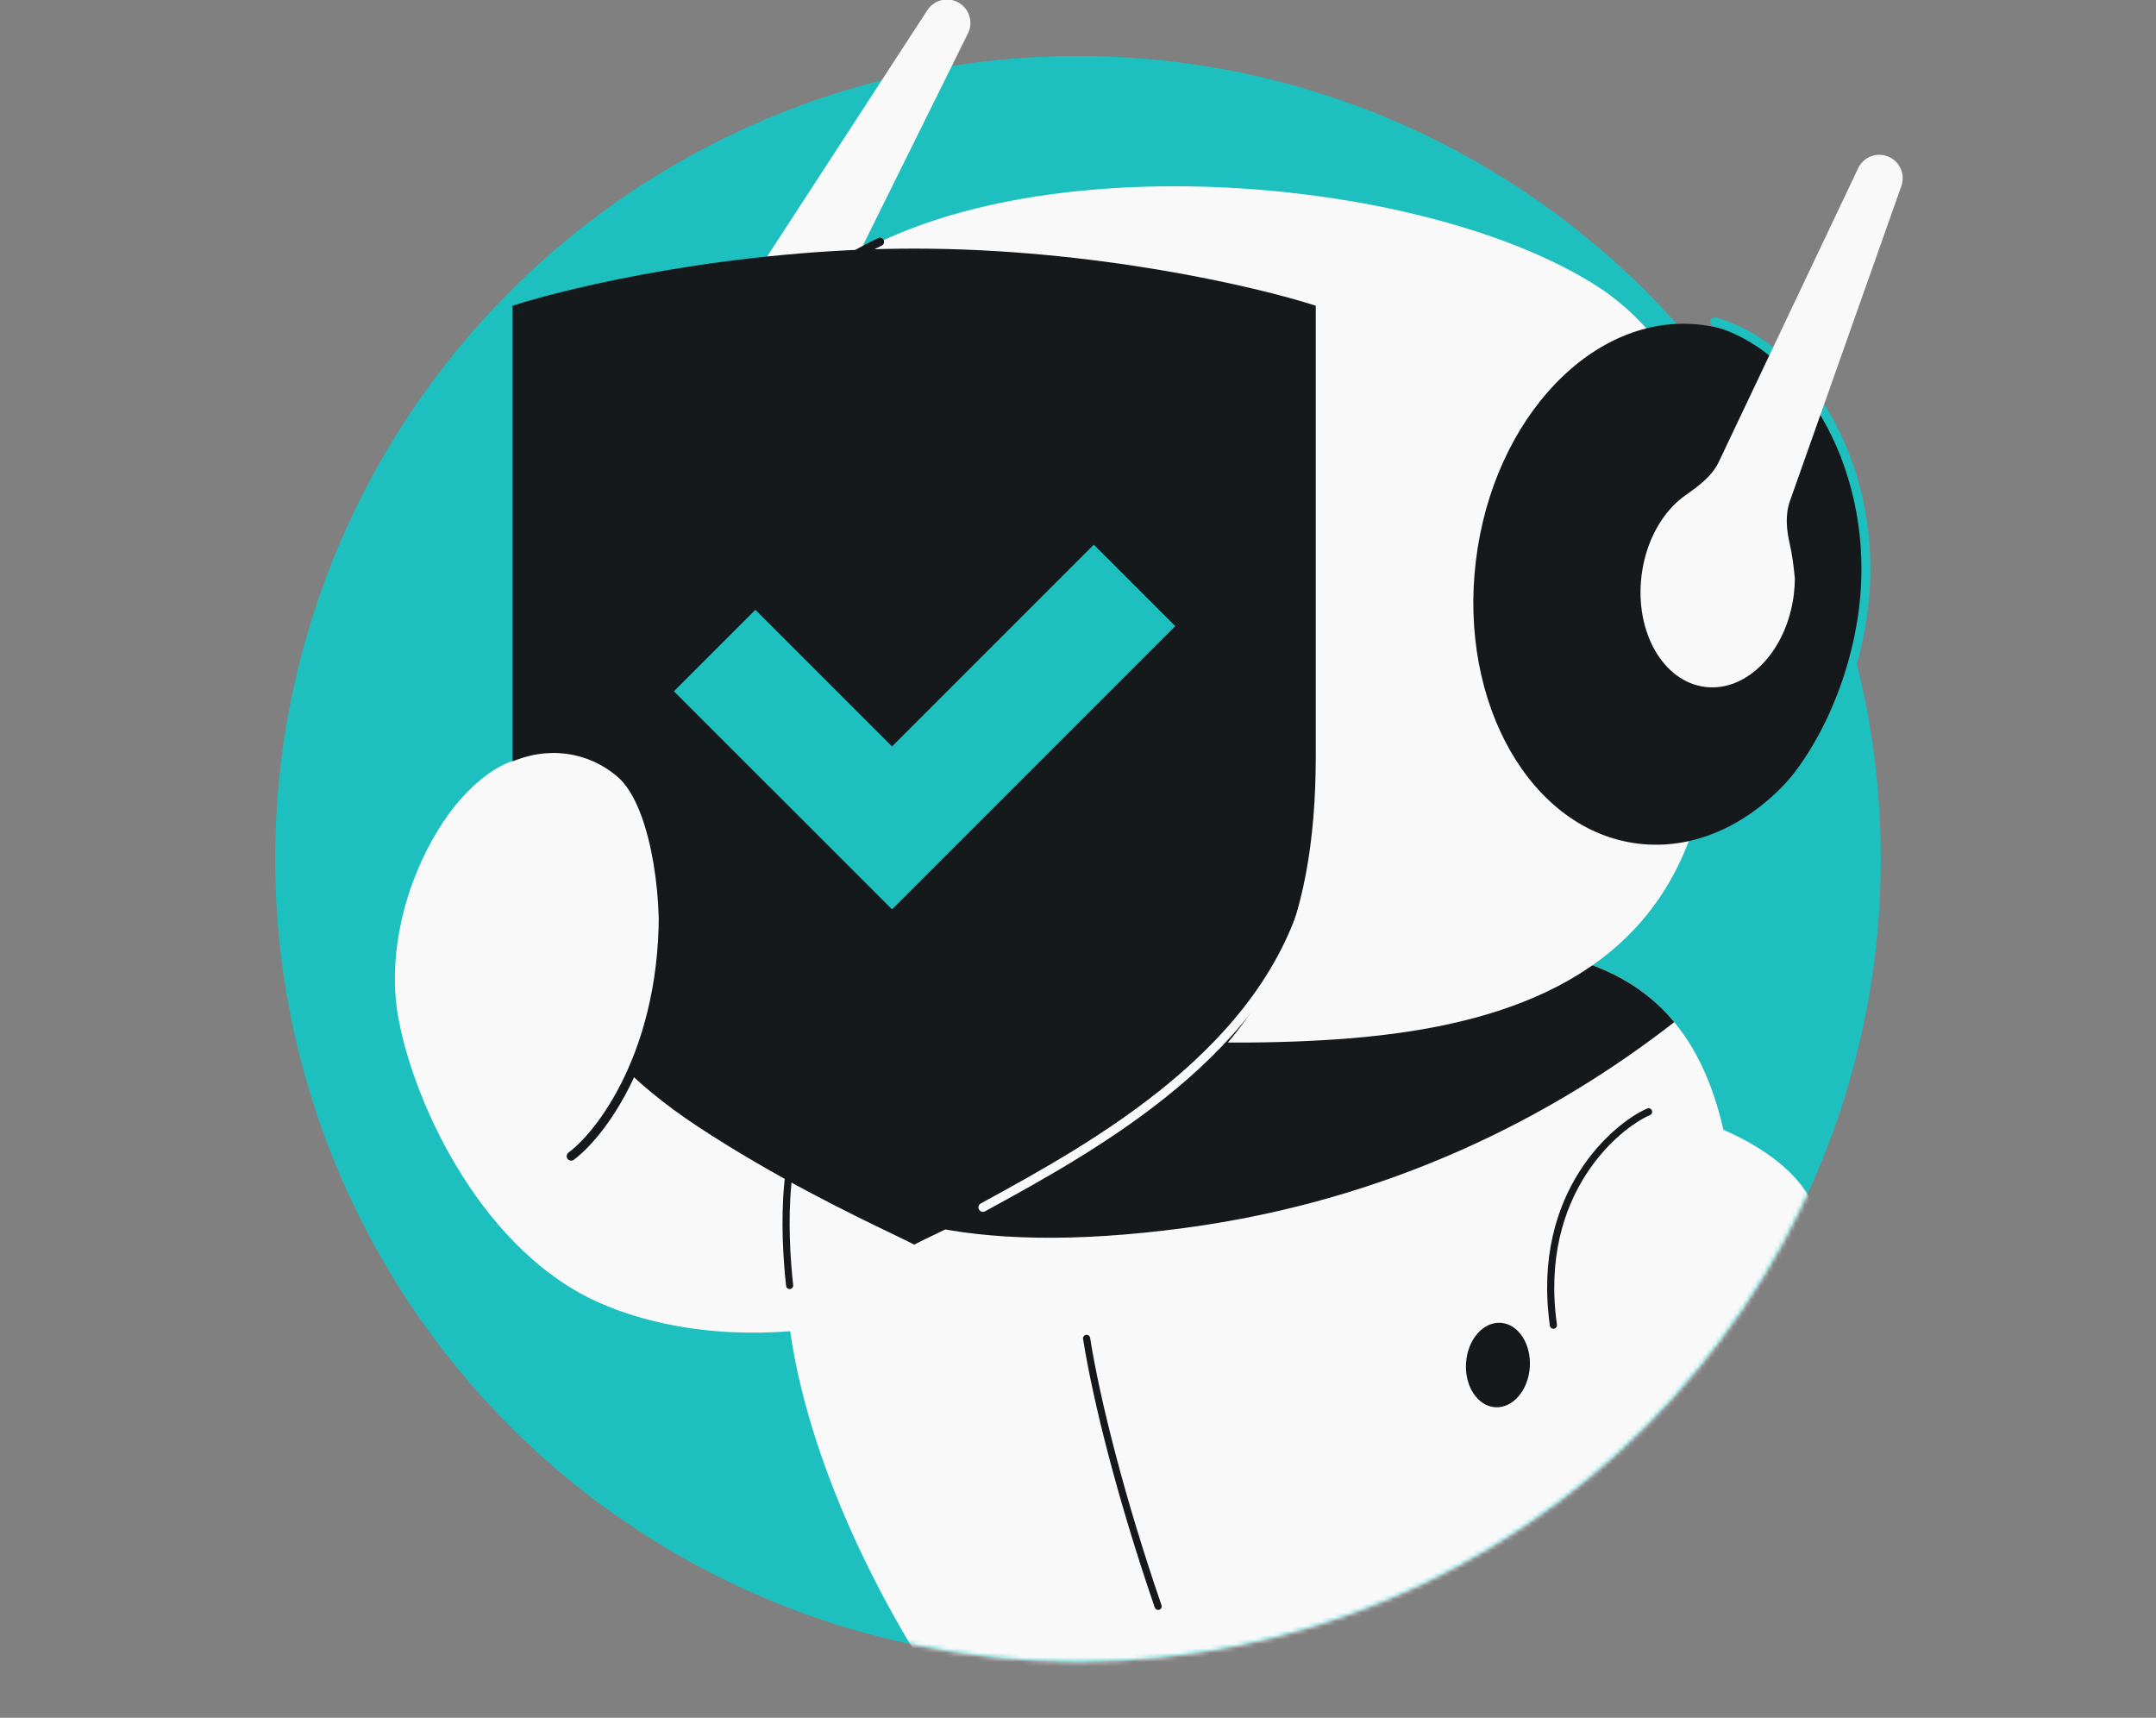
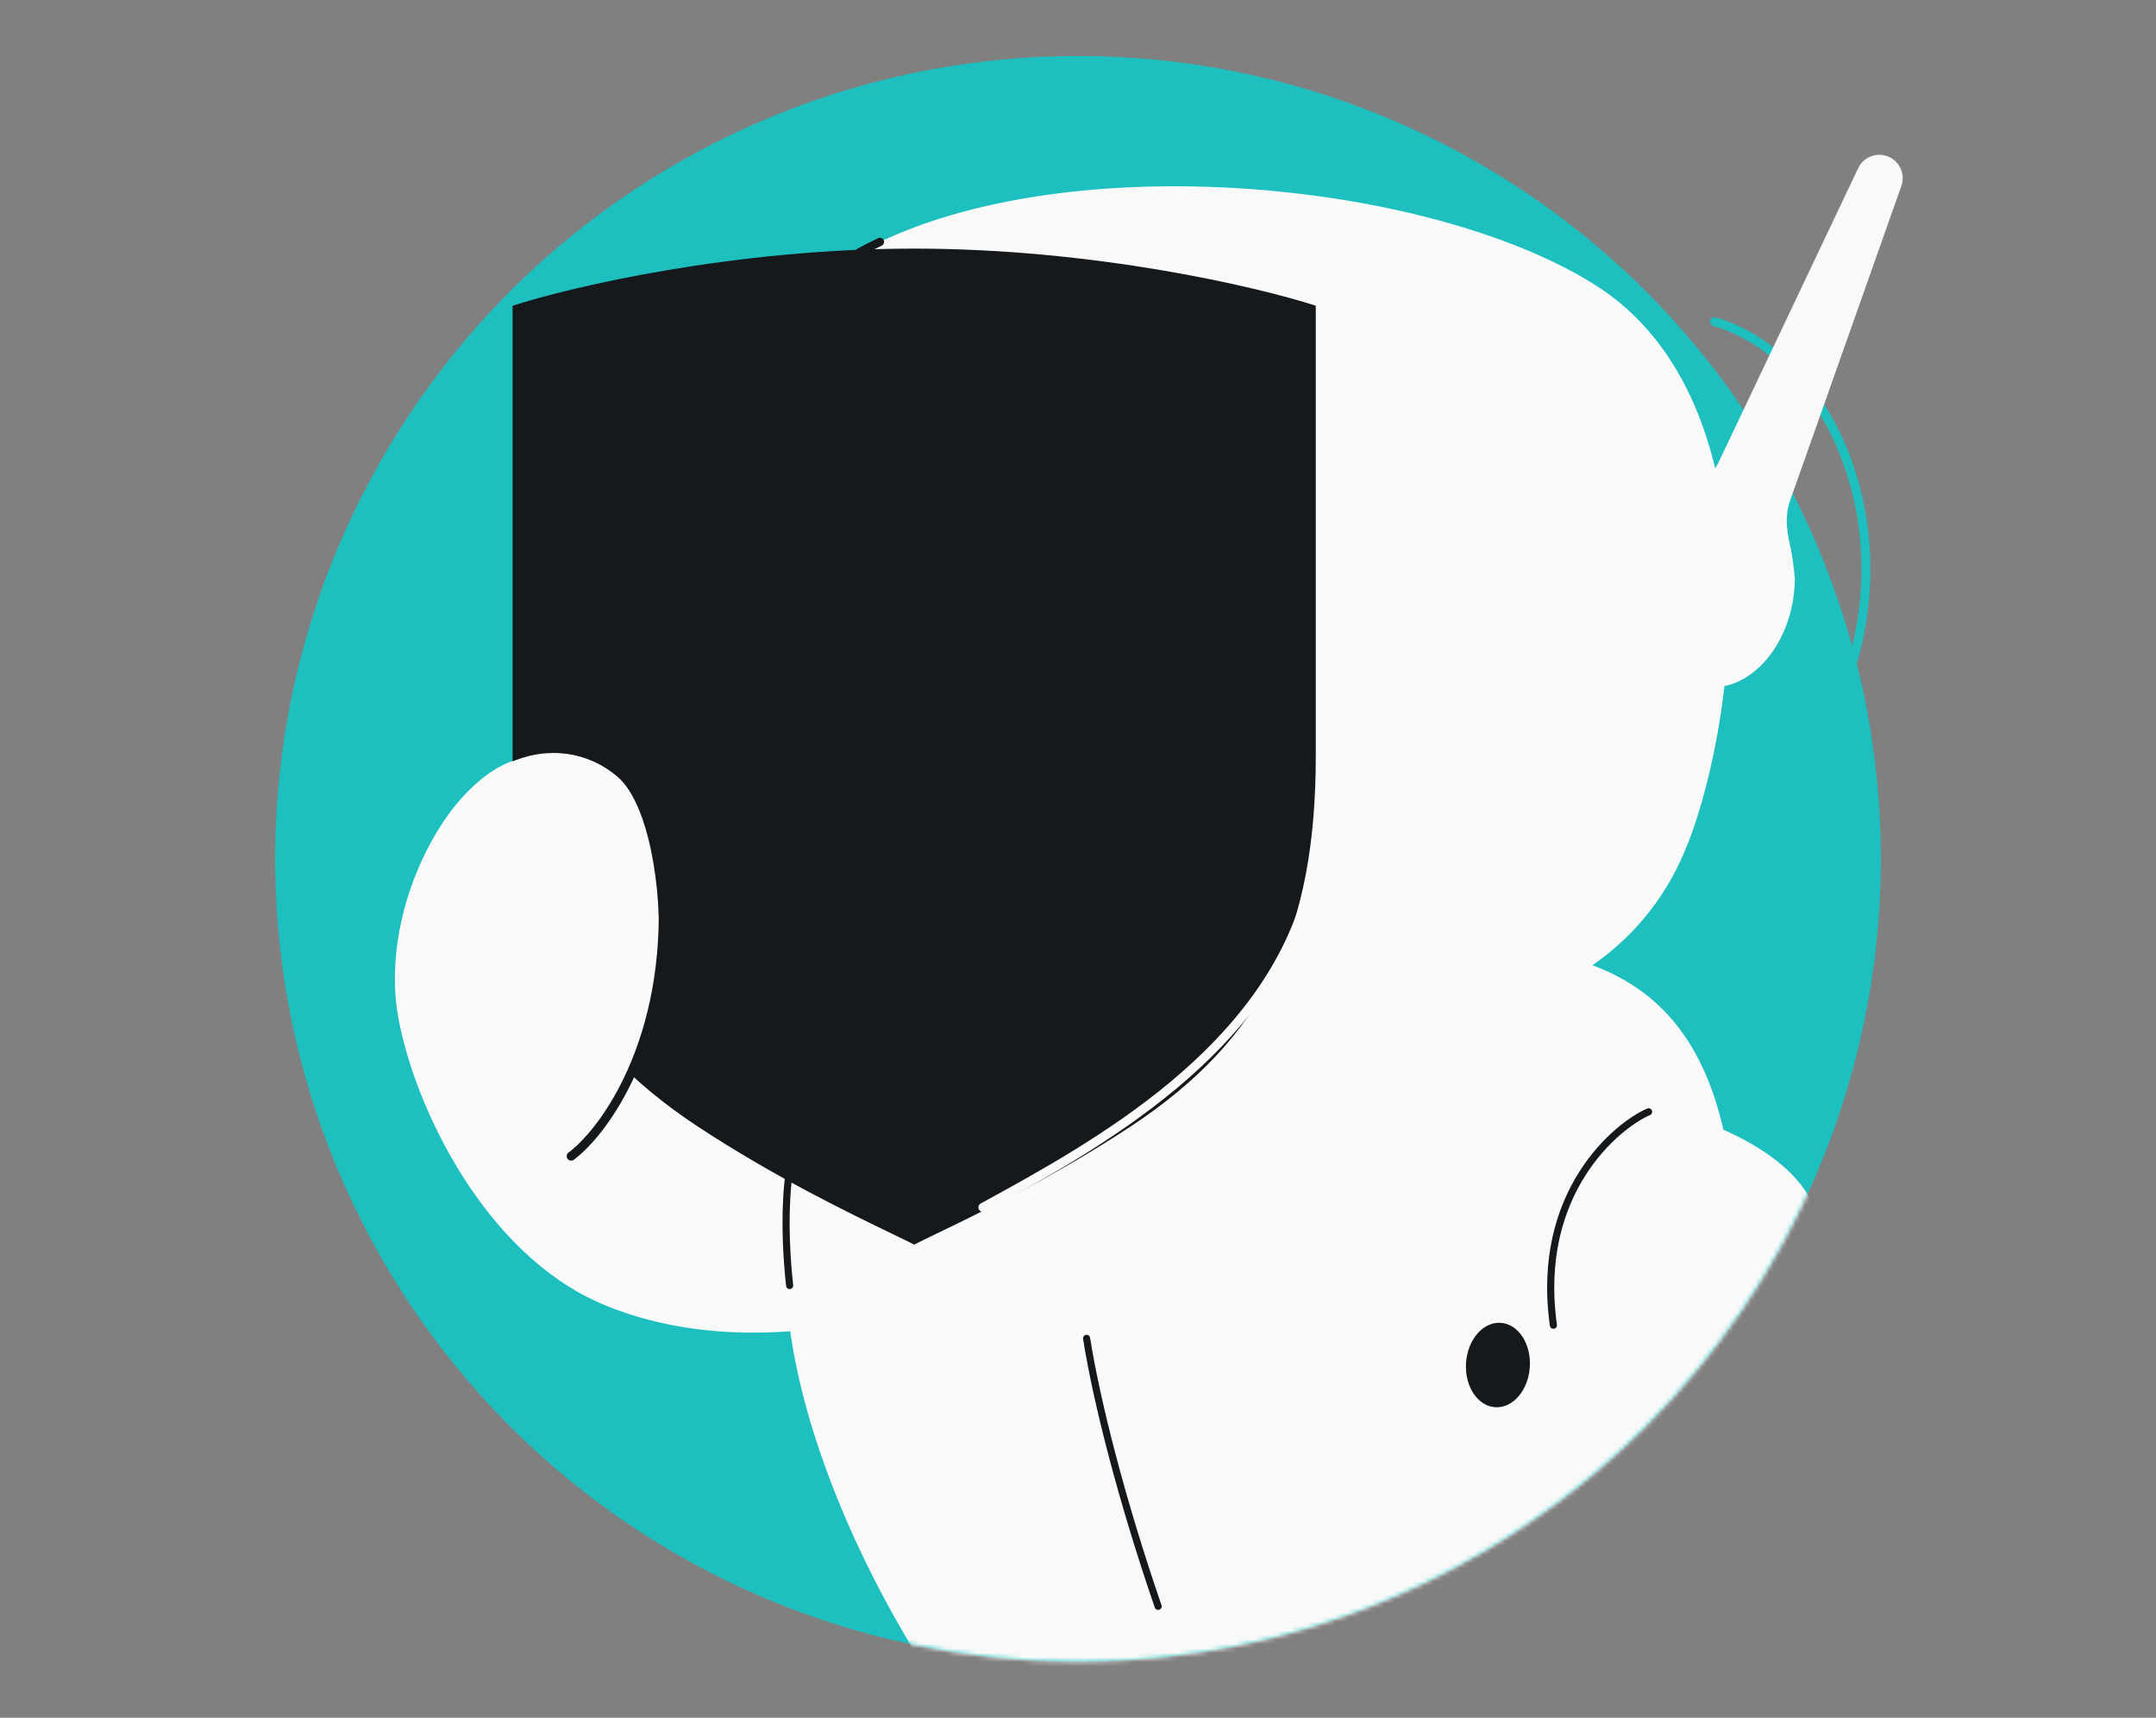
<svg xmlns="http://www.w3.org/2000/svg" width="482" height="384" viewBox="0 0 482 384" fill="none">
  <rect x="0" y="0" width="482" height="384" fill="#808080" stroke="none" />
  <g clip-path="url(#clip0_32_4131)">
    <circle cx="241" cy="192" r="179.482" fill="#1EBFBF" />
    <mask id="mask0_32_4131" style="mask-type:alpha" maskUnits="userSpaceOnUse" x="61" y="-58" width="398" height="430">
      <path d="M420.482 192C420.482 291.125 340.125 371.482 241 371.482C141.875 371.482 61.519 291.125 61.519 192C61.519 92.875 137.125 -56.115 236.25 -56.115C289.832 -56.115 416.108 -67.224 450.27 -11.563C479.306 35.745 420.482 146.458 420.482 192Z" fill="#1EBFBF" />
    </mask>
    <g mask="url(#mask0_32_4131)">
      <path d="M89.095 227.758C84.304 202.204 101.561 171.472 117.851 169.299C120.093 168.999 122.309 169.873 124.239 171.051C176.768 203.135 175.938 239.359 206.818 239.682C219.45 249.959 237.664 269.701 226.977 279.052C210.743 294.767 166.585 305.496 134.074 291.269C108.518 280.086 92.912 248.118 89.095 227.758Z" fill="#F9F9F9" />
      <path d="M297.982 100.345C298.004 102.731 298.101 108.828 299.288 114.592" stroke="#16191C" stroke-width="1.592" stroke-linecap="round" />
      <path d="M176.147 293.345C173.218 264.265 176.413 250.843 183.242 242.022C186.438 237.895 190.976 235.07 195.726 232.906C219.017 222.292 250.247 216.098 300.091 212.363C342.736 209.167 375.654 210.369 385.29 252.558C393.815 256.296 402.685 262.18 405.813 270.428C415.09 285.861 399.668 334.003 383.56 326.048C373.277 374.199 345.47 435.417 309.062 446.402C305.153 447.581 301.008 447.694 296.978 447.037C239.603 437.68 181.918 350.655 176.147 293.345Z" fill="#F9F9F9" />
-       <path fill-rule="evenodd" clip-rule="evenodd" d="M374.299 228.498C347.008 249.754 310.603 268.35 264.987 274.488C215.127 281.197 188.966 271.813 176.438 257.793C177.552 252.215 179.305 247.924 181.573 244.377C185.419 238.362 191.801 234.556 198.359 231.733C221.366 221.829 252.099 215.955 300.085 212.359C332.346 209.941 359.04 210.04 374.299 228.498Z" fill="#16191C" />
      <ellipse cx="334.88" cy="305.15" rx="7.143" ry="9.453" transform="rotate(3.712 334.88 305.15)" fill="#16191C" />
      <path d="M242.92 299.191C245.15 313.266 250.757 335.403 258.916 359.1M176.534 287.377C175.252 275.838 174.29 252.759 183.857 243.784M368.561 248.545C361.618 251.521 343.114 266.496 347.28 296.252" stroke="#16191C" stroke-width="1.592" stroke-linecap="round" />
      <path d="M154.18 151.951C151.238 119.265 160.491 93.588 169.498 77.626C196.521 29.739 309.982 34.517 356.434 63.581C398.607 89.969 387.875 164.743 376.295 191.096C363.512 220.184 333.31 229.974 298.953 232.331C264.597 234.687 224.306 231.318 202.056 222.73C179.807 214.141 157.857 192.809 154.18 151.951Z" fill="#F9F9F9" />
-       <ellipse cx="373.292" cy="130.606" rx="43.656" ry="58.417" transform="rotate(6.921 373.292 130.606)" fill="#16191C" />
      <path d="M395.263 180.613C406.049 171.127 414.46 153.732 416.629 135.865C420.244 106.08 404.763 78.048 383.327 71.932" stroke="#1EBFBF" stroke-width="2" stroke-linecap="round" />
      <ellipse cx="174.331" cy="121.242" rx="40.232" ry="53.836" transform="rotate(6.921 174.331 121.242)" fill="#F9F9F9" />
-       <path d="M207.318 2.278L156.345 80.643L172.976 95.119L216.402 7.459C217.514 5.215 216.882 2.499 214.894 0.976C212.471 -0.88 208.982 -0.28 207.318 2.278Z" fill="#F9F9F9" />
      <path d="M209.872 123.126C207.26 120.946 198.228 114.123 191.448 122.004" stroke="#16191C" stroke-width="1.86" stroke-linecap="round" stroke-linejoin="round" />
      <path d="M286.659 153.958C281.81 140.918 195.603 145.001 192.134 154.094C189.62 164.733 208.258 183.258 235.072 184.466C265.421 185.833 291.508 166.998 286.659 153.958Z" fill="#16191C" />
      <path d="M206.187 153.311C203.812 155.171 205.921 163.656 212.569 165.226C232.946 171.888 287.547 162.367 279.623 154.929C271.699 147.49 208.562 151.452 206.187 153.311Z" fill="#F9F9F9" />
-       <path d="M279.447 124.729C275.133 120.638 263.609 116.116 259.505 124.889" stroke="#16191C" stroke-width="1.86" stroke-linecap="round" stroke-linejoin="round" />
      <path d="M196.717 54.074C184.756 59.756 175.202 67.517 169.499 77.624C160.491 93.586 151.238 119.263 154.18 151.949C154.452 154.975 154.825 157.893 155.29 160.707" stroke="#16191C" stroke-width="1.86" stroke-linecap="round" />
      <path d="M401.036 132.849C399.508 145.432 390.647 154.708 381.243 153.566C371.84 152.425 365.455 141.299 366.982 128.715C367.938 120.837 371.77 114.255 376.809 110.715C379.713 108.674 382.725 106.485 384.247 103.278L415.417 37.594C416.684 34.924 419.911 33.833 422.538 35.187C424.862 36.385 425.944 39.115 425.072 41.58L400.16 112.005C399.072 115.078 399.389 118.447 400.128 121.622C400.634 123.798 400.977 126.325 401.261 129.362C401.252 130.507 401.179 131.671 401.036 132.849Z" fill="#F9F9F9" />
      <path d="M204.376 55.576C164.154 55.576 127.763 64.088 114.595 68.344V168.899C114.595 207.605 125.767 231.945 156.093 251.897C173.311 263.224 190.545 271.525 199.439 275.809L199.439 275.809L199.441 275.81C201.636 276.867 203.323 277.68 204.376 278.233C205.419 277.685 207.084 276.883 209.248 275.84L209.313 275.809L209.313 275.809C218.208 271.525 235.442 263.224 252.659 251.897C282.985 231.945 294.158 207.605 294.158 168.899V68.344C280.99 64.088 244.598 55.576 204.376 55.576Z" fill="#16191C" />
-       <path d="M262.741 139.974L244.533 121.766L199.423 166.876L168.871 136.324L150.663 154.532L199.423 203.292L262.741 139.974Z" fill="#1EBFBF" />
      <path d="M292.842 198.064C283.48 234.884 245.423 255.892 219.74 269.907" stroke="#F9F9F9" stroke-width="2" stroke-linecap="round" />
      <path d="M138.084 173.674C124.723 162.221 101.817 168.584 92.272 198.489C96.514 216.517 109.706 252.063 128.54 250.027C152.082 247.482 151.446 185.127 138.084 173.674Z" fill="#F9F9F9" />
      <path d="M127.687 258.462C135.029 253.022 150.068 232.605 148.11 198.338" stroke="#16191C" stroke-width="2" stroke-linecap="round" />
    </g>
  </g>
  <defs>
    <clipPath id="clip0_32_4131">
      <rect width="482" height="384" fill="white" />
    </clipPath>
  </defs>
</svg>